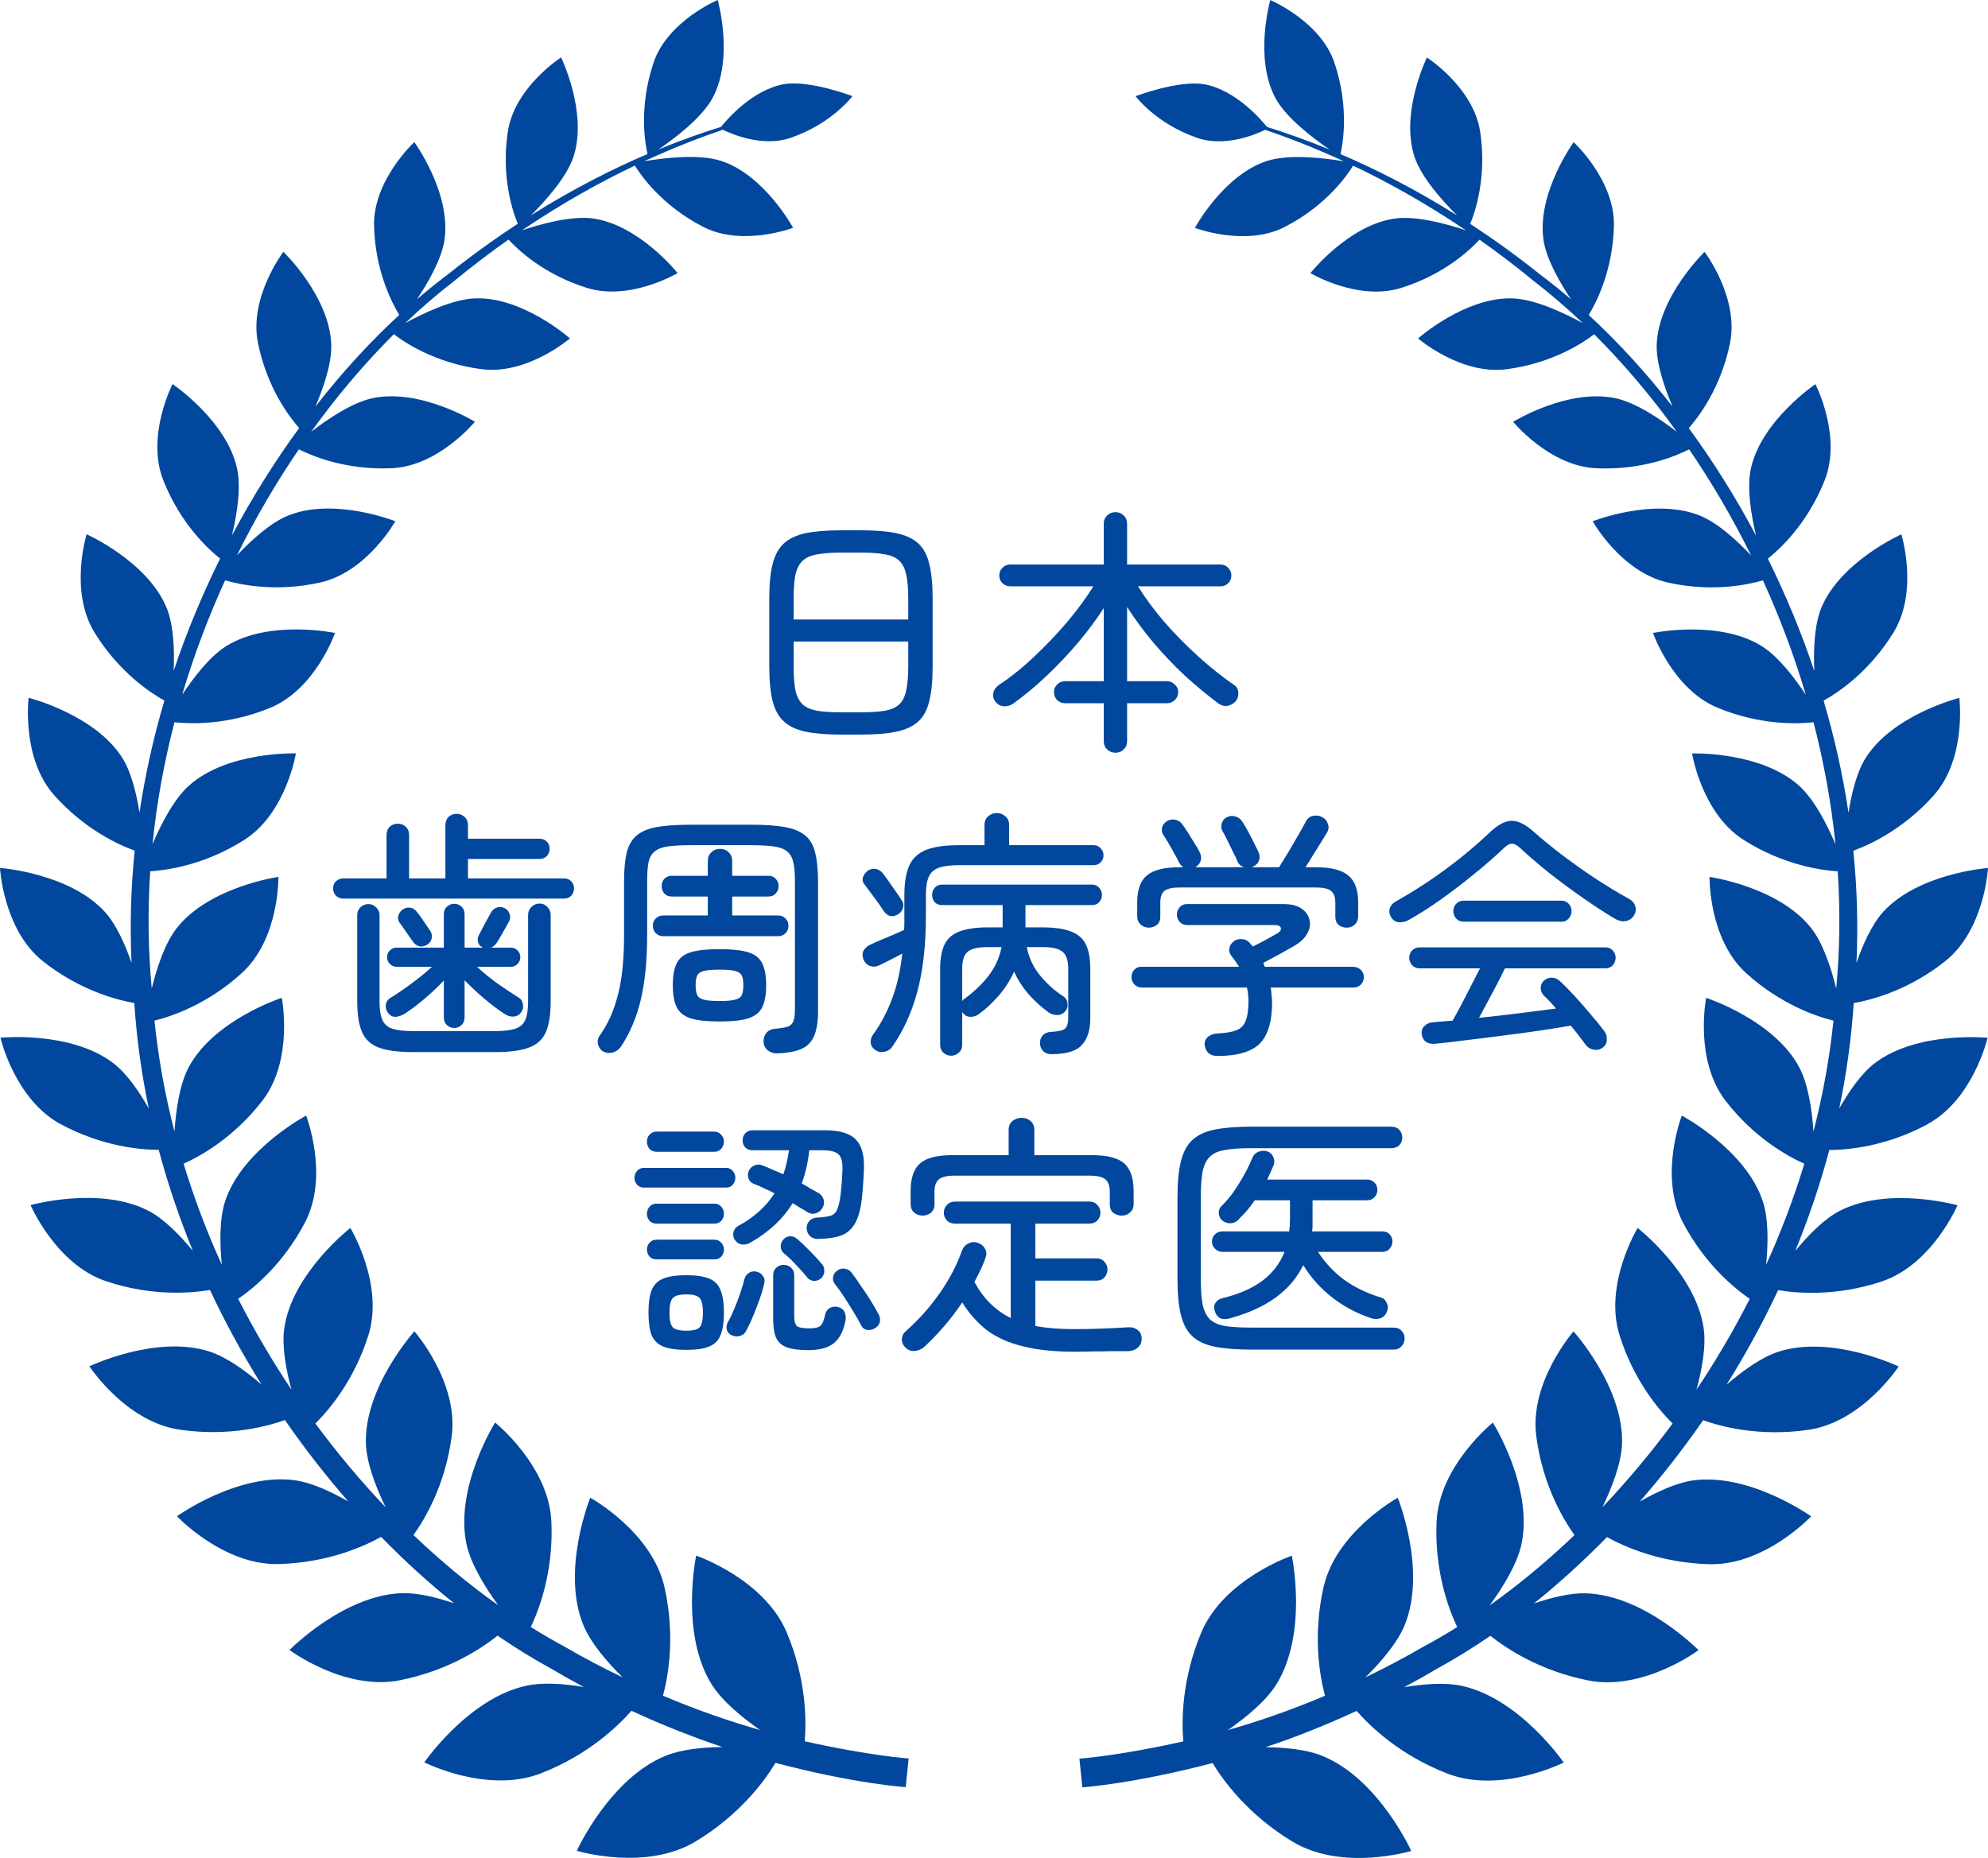
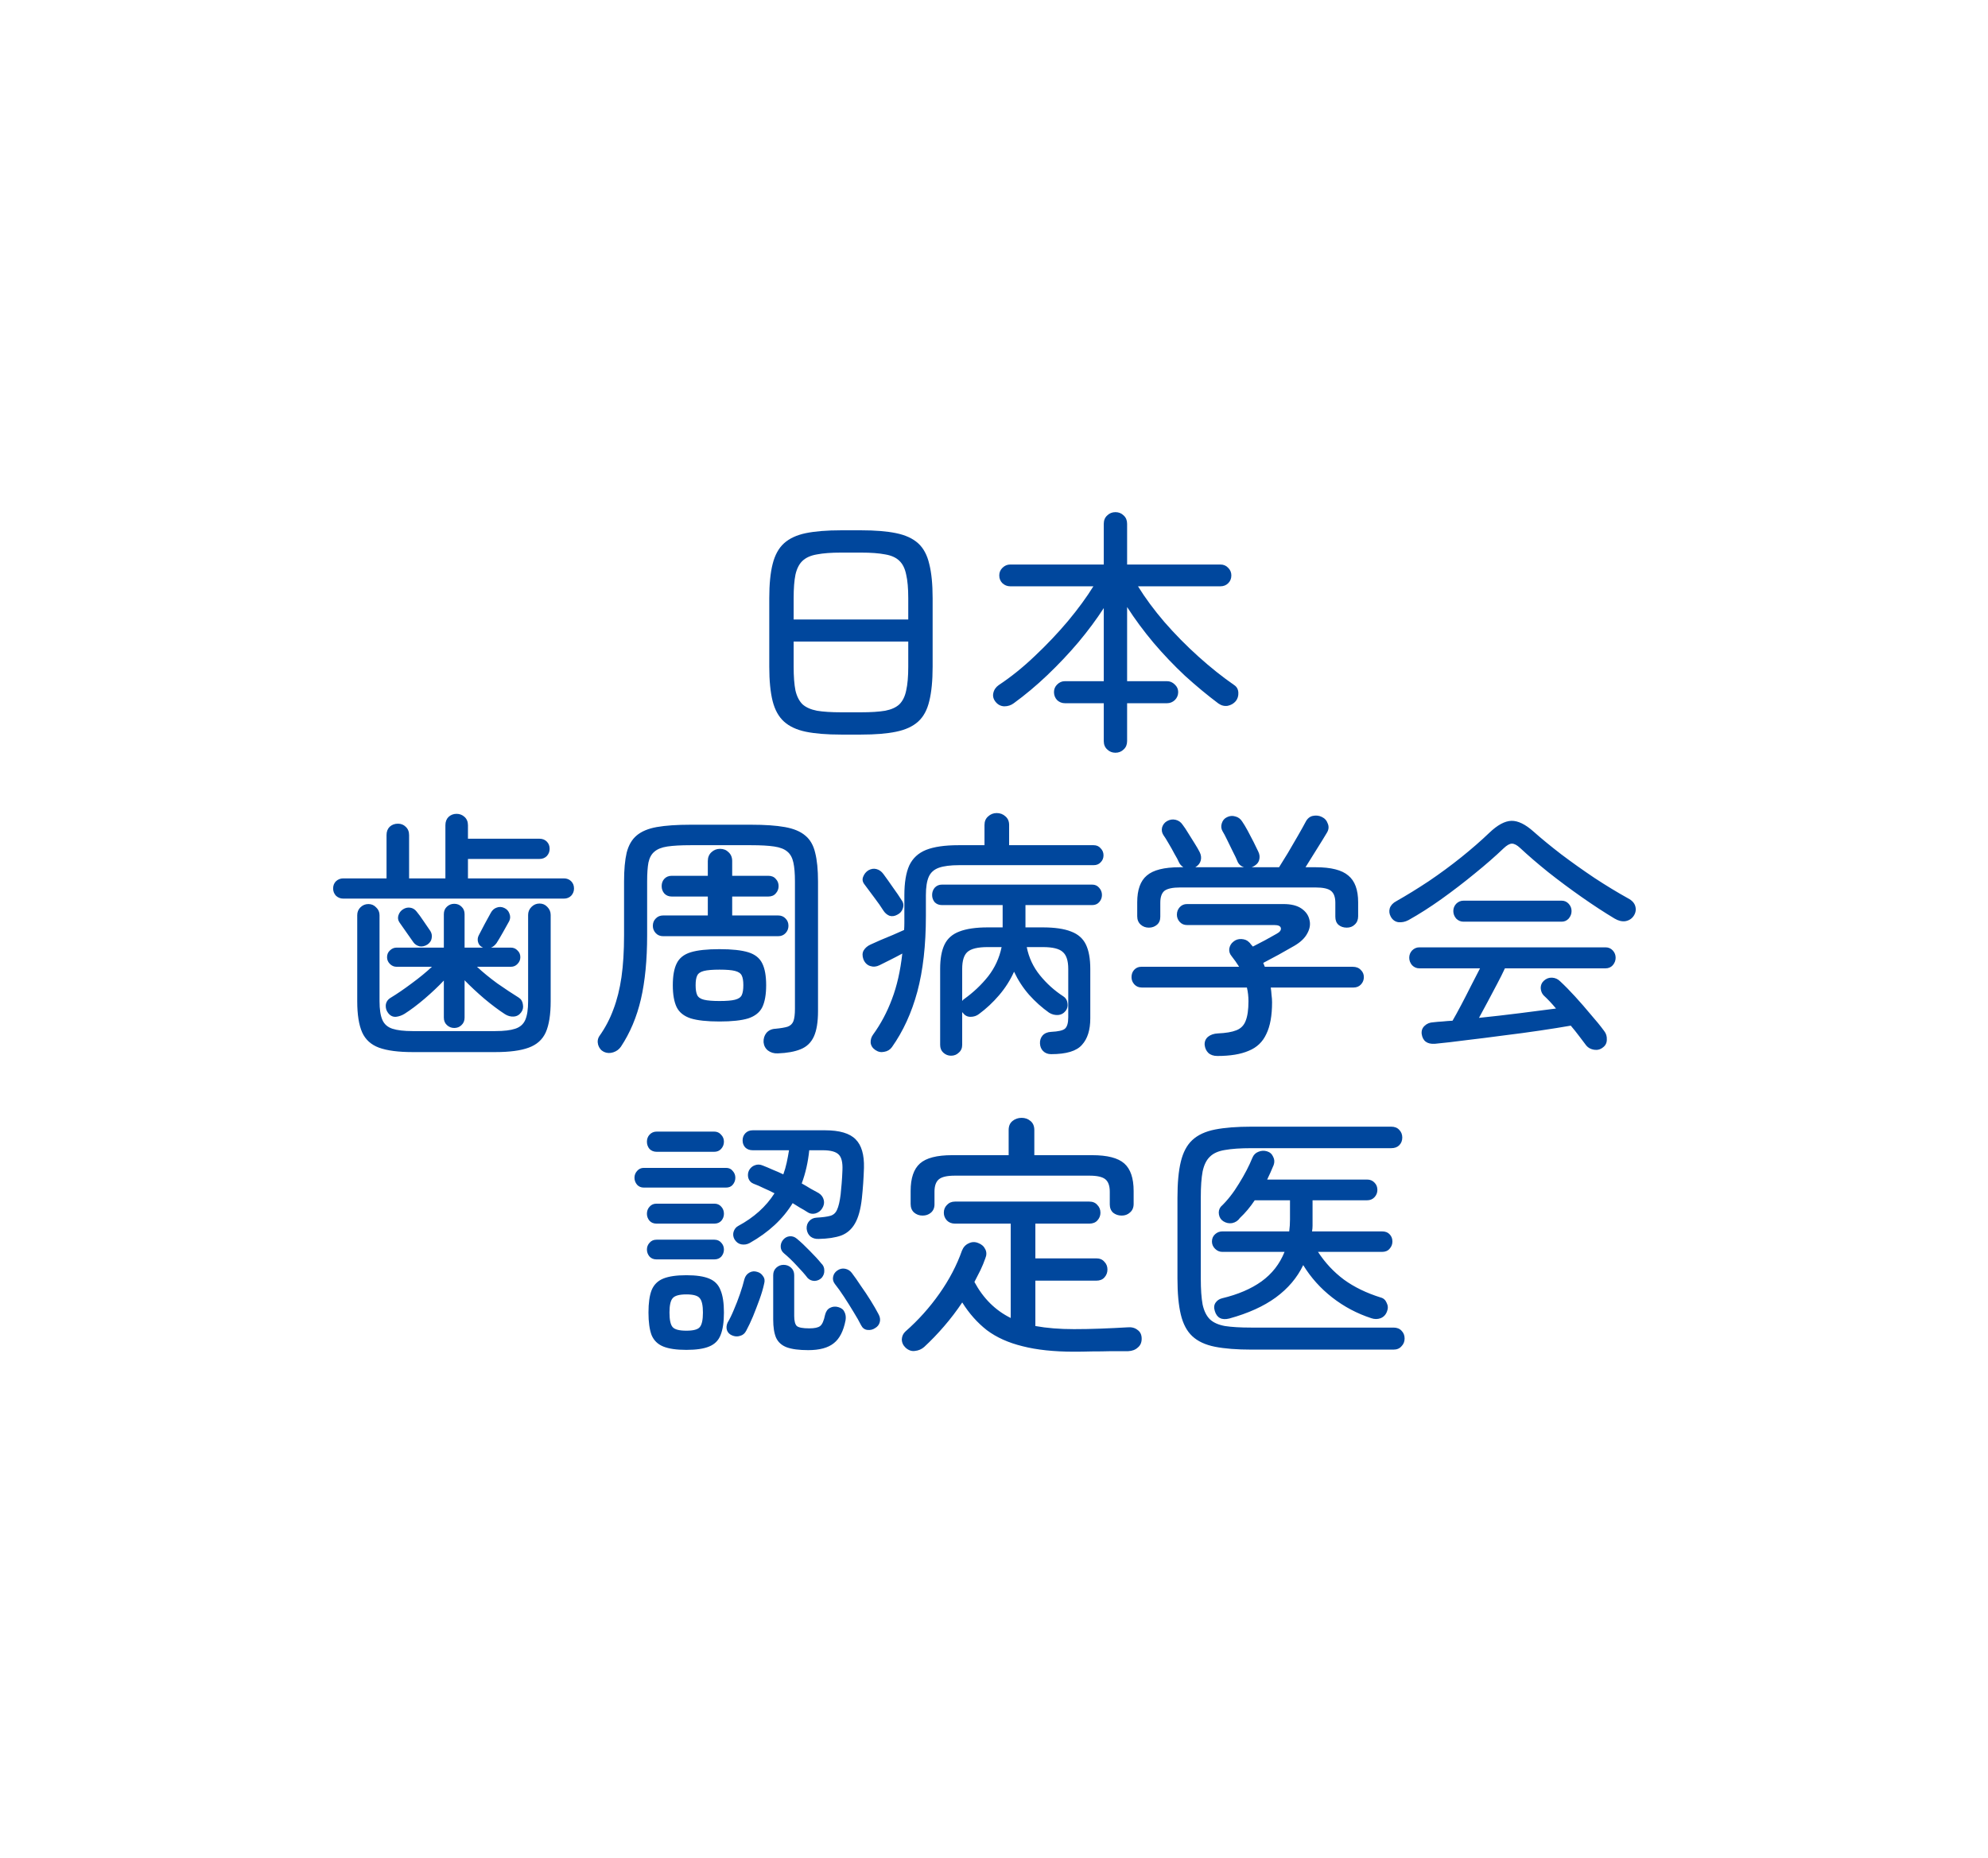
<svg xmlns="http://www.w3.org/2000/svg" width="92" height="86" viewBox="0 0 92 86" fill="none">
-   <path d="M37.241 80.603C37.322 79.63 37.315 77.722 36.411 75.569C35.366 73.078 32.218 72.006 32.218 72.006C32.218 72.006 31.456 75.603 32.938 77.972C33.417 78.736 34.325 79.484 35.175 80.078C33.816 79.691 32.303 79.176 30.681 78.49C30.927 77.573 31.258 75.718 30.751 73.47C30.172 70.892 27.315 69.325 27.315 69.325C27.315 69.325 25.964 72.668 26.989 75.204C27.324 76.031 28.087 76.922 28.816 77.642C27.931 77.215 27.024 76.74 26.096 76.202C25.586 75.928 25.075 75.629 24.563 75.31C24.955 74.489 25.621 72.731 25.516 70.426C25.4 67.839 22.912 65.845 22.912 65.845C22.912 65.845 21.033 68.845 21.587 71.464C21.781 72.383 22.44 73.454 23.058 74.305C21.727 73.36 20.41 72.269 19.135 71.053C19.651 70.333 20.608 68.743 20.903 66.483C21.235 63.969 19.177 61.624 19.177 61.624C19.177 61.624 16.85 64.201 16.934 66.823C16.964 67.727 17.4 68.846 17.842 69.763C16.706 68.57 15.619 67.273 14.594 65.89C15.228 65.262 16.385 63.902 17.044 61.819C17.796 59.447 16.213 56.839 16.213 56.839C16.213 56.839 13.523 58.932 13.156 61.478C13.036 62.31 13.236 63.39 13.486 64.319C12.595 62.987 11.769 61.585 11.023 60.12C11.732 59.631 13.108 58.509 14.114 56.585C15.247 54.422 14.167 51.637 14.167 51.637C14.167 51.637 11.211 53.205 10.419 55.599C10.148 56.424 10.17 57.573 10.265 58.544C9.58 57.038 8.986 55.475 8.496 53.865C9.247 53.528 10.807 52.678 12.14 50.951C13.605 49.056 13.041 46.186 13.041 46.186C13.041 46.186 9.918 47.2 8.744 49.378C8.312 50.175 8.141 51.387 8.075 52.377C7.644 50.71 7.328 48.994 7.148 47.242C7.917 47.053 9.592 46.498 11.194 45.037C12.934 43.454 12.884 40.589 12.884 40.589C12.884 40.589 9.696 41.041 8.19 42.946C7.631 43.65 7.255 44.806 7.022 45.753C6.851 43.93 6.834 42.117 6.952 40.33C7.696 40.284 9.453 40.051 11.299 38.88C13.249 37.645 13.693 34.872 13.693 34.872C13.693 34.872 10.538 34.77 8.757 36.353C8.043 36.987 7.445 38.164 7.057 39.077C7.252 37.154 7.597 35.265 8.075 33.43C8.81 33.511 10.537 33.574 12.506 32.762C14.6 31.9 15.505 29.297 15.505 29.297C15.505 29.297 12.477 28.668 10.486 29.896C9.716 30.371 8.961 31.355 8.431 32.157C8.974 30.326 9.645 28.555 10.417 26.862C11.113 27.064 12.767 27.417 14.806 26.965C16.977 26.486 18.295 24.127 18.295 24.127C18.295 24.127 15.483 23.008 13.348 23.858C12.518 24.188 11.614 25.02 10.965 25.707C11.824 23.97 12.789 22.327 13.831 20.797C14.414 21.093 15.99 21.768 18.123 21.673C20.299 21.577 21.977 19.521 21.977 19.521C21.977 19.521 19.455 17.968 17.251 18.428C16.3 18.627 15.156 19.402 14.401 19.986C15.599 18.318 16.889 16.803 18.227 15.47C18.676 15.818 20.117 16.808 22.285 17.088C24.402 17.363 26.376 15.663 26.376 15.663C26.376 15.663 24.207 13.739 22 13.81C20.954 13.843 19.566 14.51 18.752 14.956C19.492 14.249 20.248 13.601 21.01 13.015C21.862 12.311 22.705 11.674 23.534 11.09C23.922 11.515 25.139 12.698 27.166 13.327C29.16 13.949 31.357 12.64 31.357 12.64C31.357 12.64 29.592 10.418 27.452 10.114C26.453 9.973 25.027 10.368 24.161 10.658C26.031 9.392 27.802 8.416 29.381 7.664C29.621 8.06 30.593 9.499 32.54 10.499C34.359 11.437 36.703 10.544 36.703 10.544C36.703 10.544 35.382 8.101 33.37 7.447C32.318 7.107 30.635 7.323 29.811 7.463C31.218 6.814 32.455 6.346 33.449 6.005C33.878 6.213 35.297 6.821 36.581 6.383C38.5 5.73 39.449 4.449 39.449 4.449C39.449 4.449 37.469 3.697 36.292 3.895C34.818 4.146 33.613 5.566 33.365 5.874C32.547 6.129 31.568 6.467 30.468 6.92C31.177 6.437 32.48 5.467 32.982 4.524C33.974 2.666 33.214 0 33.214 0C33.214 0 30.9 0.969 30.247 2.895C29.539 4.983 29.867 6.709 29.965 7.129C28.362 7.816 26.53 8.733 24.572 9.965C25.215 9.326 26.229 8.21 26.543 7.242C27.208 5.201 25.965 2.657 25.965 2.657C25.965 2.657 23.816 4.036 23.502 6.087C23.17 8.254 23.77 9.902 23.962 10.358C22.913 11.044 21.836 11.814 20.743 12.689C20.258 13.051 19.774 13.442 19.294 13.853C19.81 13.084 20.448 11.98 20.573 11.084C20.877 8.917 19.174 6.577 19.174 6.577C19.174 6.577 17.259 8.341 17.311 10.456C17.362 12.554 18.153 14.048 18.477 14.578C17.131 15.817 15.825 17.242 14.597 18.818C14.962 17.965 15.362 16.817 15.33 15.939C15.246 13.707 13.115 11.655 13.115 11.655C13.115 11.655 11.508 13.765 11.939 15.882C12.363 17.975 13.421 19.335 13.844 19.812C12.721 21.349 11.675 23.015 10.734 24.785C10.955 23.857 11.17 22.591 10.973 21.693C10.491 19.466 7.985 17.778 7.985 17.778C7.985 17.778 6.747 20.18 7.557 22.231C8.364 24.275 9.682 25.458 10.186 25.855C9.366 27.512 8.639 29.25 8.036 31.054C8.078 30.114 8.041 28.94 7.712 28.138C6.829 25.985 4.008 24.729 4.008 24.729C4.008 24.729 3.193 27.36 4.376 29.279C5.515 31.13 6.991 32.087 7.608 32.427C7.109 34.11 6.72 35.844 6.455 37.614C6.316 36.733 6.076 35.738 5.657 35.075C4.385 33.067 1.325 32.3 1.325 32.3C1.325 32.3 0.977 35.087 2.507 36.806C3.923 38.399 5.504 39.111 6.232 39.373C6.059 41.081 6.006 42.817 6.088 44.569C5.792 43.72 5.379 42.784 4.849 42.204C3.209 40.409 0 40.174 0 40.174C0 40.174 0.146 43.037 1.992 44.497C3.714 45.861 5.448 46.294 6.214 46.426C6.325 48.084 6.551 49.714 6.886 51.31C6.443 50.528 5.873 49.698 5.257 49.221C3.288 47.704 0.02 48.033 0.02 48.033C0.02 48.033 0.681 50.884 2.797 52.028C4.739 53.078 6.53 53.222 7.345 53.223C7.773 54.826 8.304 56.388 8.925 57.899C8.335 57.184 7.605 56.43 6.889 56.054C4.639 54.876 1.415 55.781 1.415 55.781C1.415 55.781 2.588 58.529 4.918 59.307C7.071 60.025 8.903 59.849 9.716 59.708C10.428 61.229 11.23 62.691 12.1 64.085C11.372 63.458 10.487 62.813 9.687 62.556C7.218 61.767 4.138 63.243 4.138 63.243C4.138 63.243 5.81 65.799 8.289 66.171C10.582 66.515 12.396 66.014 13.185 65.73C14.107 67.063 15.091 68.323 16.121 69.5C15.325 69.046 14.421 68.624 13.644 68.517C11.021 68.158 8.189 70.181 8.189 70.181C8.189 70.181 10.325 72.456 12.884 72.395C15.163 72.339 16.852 71.576 17.637 71.139C18.732 72.26 19.865 73.29 21.019 74.215C20.201 73.934 19.313 73.716 18.582 73.744C15.883 73.843 13.399 76.374 13.399 76.374C13.399 76.374 15.951 78.286 18.514 77.773C20.753 77.326 22.299 76.292 23.026 75.71C23.843 76.269 24.662 76.775 25.48 77.223C25.999 77.529 26.51 77.815 27.016 78.087C26.114 77.937 25.137 77.861 24.376 78.023C21.681 78.596 19.637 81.575 19.637 81.575C19.637 81.575 22.546 83.048 25.029 82.084C27.231 81.228 28.607 79.89 29.222 79.186C30.714 79.877 32.129 80.428 33.436 80.865C32.516 80.876 31.543 80.973 30.82 81.264C28.214 82.314 26.693 85.668 26.693 85.668C26.693 85.668 29.878 86.636 32.2 85.231C34.25 83.992 35.393 82.419 35.888 81.599C39.617 82.579 41.915 82.722 41.915 82.722L41.982 82.059L42.051 81.396C42.051 81.396 40.258 81.274 37.243 80.599L37.241 80.603ZM89.204 52.031C91.32 50.887 91.981 48.037 91.981 48.037C91.981 48.037 88.712 47.708 86.743 49.224C86.127 49.701 85.557 50.531 85.114 51.313C85.45 49.718 85.675 48.087 85.786 46.429C86.552 46.298 88.286 45.864 90.007 44.501C91.854 43.04 92 40.177 92 40.177C92 40.177 88.79 40.412 87.151 42.208C86.621 42.788 86.207 43.724 85.912 44.572C85.995 42.82 85.941 41.084 85.767 39.377C86.495 39.114 88.077 38.401 89.493 36.81C91.023 35.091 90.673 32.303 90.673 32.303C90.673 32.303 87.615 33.071 86.342 35.078C85.922 35.741 85.683 36.737 85.544 37.619C85.279 35.848 84.89 34.113 84.392 32.431C85.007 32.09 86.485 31.133 87.623 29.283C88.807 27.363 87.99 24.733 87.99 24.733C87.99 24.733 85.169 25.989 84.284 28.141C83.957 28.943 83.92 30.118 83.961 31.058C83.358 29.253 82.631 27.516 81.812 25.858C82.315 25.461 83.634 24.277 84.441 22.234C85.252 20.184 84.013 17.781 84.013 17.781C84.013 17.781 81.508 19.47 81.024 21.697C80.83 22.594 81.044 23.861 81.265 24.789C80.324 23.018 79.277 21.353 78.154 19.816C78.577 19.338 79.635 17.977 80.06 15.886C80.49 13.769 78.884 11.659 78.884 11.659C78.884 11.659 76.754 13.711 76.669 15.942C76.637 16.82 77.037 17.967 77.403 18.821C76.173 17.246 74.868 15.82 73.521 14.581C73.847 14.052 74.636 12.559 74.688 10.459C74.74 8.344 72.826 6.58 72.826 6.58C72.826 6.58 71.124 8.92 71.427 11.087C71.551 11.984 72.19 13.088 72.705 13.857C72.225 13.445 71.742 13.055 71.256 12.692C70.162 11.817 69.085 11.047 68.037 10.361C68.228 9.907 68.829 8.258 68.498 6.09C68.184 4.04 66.034 2.66 66.034 2.66C66.034 2.66 64.791 5.204 65.456 7.246C65.77 8.214 66.784 9.329 67.428 9.969C65.469 8.737 63.638 7.82 62.034 7.133C62.133 6.712 62.461 4.985 61.752 2.898C61.098 0.973 58.786 0.003 58.786 0.003C58.786 0.003 58.027 2.669 59.018 4.527C59.519 5.468 60.821 6.439 61.532 6.923C60.432 6.471 59.453 6.132 58.635 5.877C58.388 5.569 57.183 4.148 55.711 3.898C54.532 3.701 52.552 4.452 52.552 4.452C52.552 4.452 53.501 5.734 55.419 6.387C56.705 6.824 58.125 6.217 58.552 6.008C59.547 6.349 60.785 6.817 62.192 7.467C61.366 7.326 59.684 7.11 58.63 7.451C56.618 8.105 55.297 10.547 55.297 10.547C55.297 10.547 57.639 11.44 59.459 10.503C61.407 9.503 62.378 8.063 62.619 7.667C64.196 8.418 65.97 9.395 67.839 10.661C66.972 10.37 65.548 9.975 64.547 10.116C62.407 10.419 60.643 12.642 60.643 12.642C60.643 12.642 62.84 13.951 64.837 13.329C66.862 12.7 68.079 11.518 68.468 11.093C69.296 11.676 70.138 12.313 70.992 13.017C71.752 13.604 72.507 14.252 73.25 14.958C72.436 14.514 71.048 13.846 70 13.812C67.794 13.74 65.626 15.666 65.626 15.666C65.626 15.666 67.599 17.365 69.716 17.091C71.885 16.811 73.325 15.82 73.774 15.472C75.114 16.806 76.402 18.321 77.601 19.988C76.847 19.406 75.703 18.629 74.751 18.43C72.547 17.97 70.025 19.523 70.025 19.523C70.025 19.523 71.702 21.578 73.878 21.675C76.011 21.771 77.588 21.095 78.17 20.799C79.213 22.328 80.177 23.972 81.036 25.71C80.386 25.022 79.483 24.189 78.652 23.86C76.519 23.011 73.706 24.129 73.706 24.129C73.706 24.129 75.025 26.488 77.194 26.967C79.234 27.419 80.89 27.066 81.584 26.864C82.356 28.557 83.027 30.329 83.569 32.161C83.039 31.358 82.285 30.373 81.513 29.897C79.524 28.669 76.496 29.298 76.496 29.298C76.496 29.298 77.399 31.901 79.493 32.763C81.463 33.575 83.19 33.513 83.925 33.431C84.403 35.266 84.746 37.155 84.942 39.078C84.553 38.166 83.956 36.989 83.241 36.354C81.46 34.772 78.305 34.873 78.305 34.873C78.305 34.873 78.747 37.646 80.698 38.881C82.545 40.051 84.303 40.286 85.046 40.331C85.163 42.119 85.147 43.931 84.975 45.756C84.742 44.807 84.366 43.651 83.808 42.947C82.3 41.042 79.114 40.59 79.114 40.59C79.114 40.59 79.062 43.454 80.802 45.038C82.405 46.498 84.08 47.054 84.849 47.243C84.668 48.995 84.352 50.711 83.922 52.379C83.857 51.389 83.684 50.178 83.252 49.379C82.078 47.201 78.956 46.187 78.956 46.187C78.956 46.187 78.392 49.058 79.856 50.952C81.189 52.679 82.749 53.529 83.5 53.866C83.011 55.476 82.416 57.039 81.731 58.545C81.827 57.576 81.851 56.425 81.577 55.6C80.786 53.206 77.83 51.638 77.83 51.638C77.83 51.638 76.749 54.422 77.883 56.586C78.891 58.511 80.264 59.633 80.975 60.121C80.23 61.585 79.403 62.988 78.511 64.32C78.763 63.392 78.962 62.312 78.841 61.479C78.475 58.934 75.786 56.84 75.786 56.84C75.786 56.84 74.201 59.449 74.954 61.821C75.611 63.903 76.769 65.263 77.404 65.89C76.38 67.274 75.292 68.572 74.156 69.764C74.597 68.847 75.034 67.73 75.064 66.825C75.149 64.204 72.819 61.627 72.819 61.627C72.819 61.627 70.764 63.97 71.096 66.486C71.392 68.745 72.348 70.335 72.864 71.055C71.589 72.272 70.273 73.363 68.941 74.308C69.56 73.457 70.219 72.386 70.412 71.466C70.966 68.847 69.087 65.848 69.087 65.848C69.087 65.848 66.601 67.841 66.483 70.428C66.378 72.733 67.045 74.49 67.437 75.312C66.925 75.631 66.414 75.931 65.902 76.204C64.976 76.742 64.069 77.217 63.184 77.644C63.913 76.924 64.676 76.034 65.011 75.207C66.036 72.669 64.685 69.327 64.685 69.327C64.685 69.327 61.83 70.894 61.249 73.473C60.743 75.72 61.073 77.574 61.319 78.492C59.697 79.178 58.186 79.693 56.825 80.08C57.675 79.488 58.582 78.739 59.06 77.975C60.544 75.605 59.782 72.009 59.782 72.009C59.782 72.009 56.634 73.081 55.59 75.571C54.688 77.724 54.679 79.632 54.76 80.605C51.747 81.281 49.954 81.403 49.954 81.403L50.02 82.066L50.089 82.729C50.089 82.729 52.386 82.585 56.115 81.606C56.612 82.426 57.755 84 59.803 85.237C62.125 86.643 65.31 85.675 65.31 85.675C65.31 85.675 63.791 82.321 61.184 81.271C60.461 80.979 59.488 80.883 58.567 80.872C59.874 80.436 61.29 79.884 62.781 79.193C63.395 79.897 64.772 81.235 66.974 82.091C69.457 83.055 72.365 81.582 72.365 81.582C72.365 81.582 70.321 78.603 67.627 78.029C66.865 77.868 65.89 77.944 64.984 78.093C65.492 77.823 66.004 77.536 66.521 77.23C67.338 76.782 68.159 76.275 68.974 75.717C69.701 76.298 71.248 77.333 73.488 77.78C76.05 78.293 78.603 76.381 78.603 76.381C78.603 76.381 76.121 73.85 73.42 73.751C72.689 73.723 71.803 73.941 70.984 74.222C72.138 73.297 73.271 72.267 74.367 71.146C75.15 71.582 76.84 72.346 79.12 72.402C81.678 72.463 83.814 70.188 83.814 70.188C83.814 70.188 80.983 68.165 78.36 68.524C77.583 68.631 76.677 69.051 75.881 69.507C76.912 68.33 77.895 67.07 78.818 65.737C79.607 66.021 81.419 66.522 83.714 66.178C86.196 65.805 87.866 63.25 87.866 63.25C87.866 63.25 84.786 61.775 82.316 62.563C81.515 62.819 80.631 63.464 79.903 64.092C80.774 62.698 81.575 61.236 82.289 59.715C83.1 59.855 84.934 60.032 87.085 59.314C89.416 58.536 90.588 55.788 90.588 55.788C90.588 55.788 87.364 54.883 85.114 56.06C84.398 56.437 83.668 57.191 83.079 57.906C83.697 56.394 84.23 54.832 84.658 53.23C85.472 53.228 87.264 53.085 89.208 52.035L89.204 52.031Z" fill="#00479D" />
  <path d="M38.924 34.002C38.268 34.002 37.724 33.958 37.292 33.87C36.868 33.782 36.532 33.626 36.284 33.402C36.036 33.178 35.86 32.862 35.756 32.454C35.652 32.038 35.6 31.506 35.6 30.858V27.69C35.6 27.042 35.652 26.514 35.756 26.106C35.86 25.69 36.036 25.37 36.284 25.146C36.532 24.922 36.868 24.766 37.292 24.678C37.724 24.59 38.268 24.546 38.924 24.546H39.848C40.504 24.546 41.044 24.59 41.468 24.678C41.9 24.766 42.24 24.922 42.488 25.146C42.736 25.37 42.908 25.69 43.004 26.106C43.108 26.514 43.16 27.042 43.16 27.69V30.858C43.16 31.506 43.108 32.038 43.004 32.454C42.908 32.862 42.736 33.178 42.488 33.402C42.24 33.626 41.9 33.782 41.468 33.87C41.044 33.958 40.504 34.002 39.848 34.002H38.924ZM38.924 32.97H39.848C40.304 32.97 40.676 32.946 40.964 32.898C41.252 32.842 41.472 32.742 41.624 32.598C41.776 32.446 41.88 32.234 41.936 31.962C42 31.682 42.032 31.314 42.032 30.858V29.694H36.728V30.858C36.728 31.314 36.756 31.682 36.812 31.962C36.876 32.234 36.984 32.446 37.136 32.598C37.296 32.742 37.52 32.842 37.808 32.898C38.096 32.946 38.468 32.97 38.924 32.97ZM36.728 28.674H42.032V27.69C42.032 27.234 42 26.87 41.936 26.598C41.88 26.318 41.776 26.106 41.624 25.962C41.472 25.81 41.252 25.71 40.964 25.662C40.676 25.606 40.304 25.578 39.848 25.578H38.924C38.468 25.578 38.096 25.606 37.808 25.662C37.52 25.71 37.296 25.81 37.136 25.962C36.984 26.106 36.876 26.318 36.812 26.598C36.756 26.87 36.728 27.234 36.728 27.69V28.674ZM51.62 34.842C51.468 34.842 51.34 34.79 51.236 34.686C51.132 34.59 51.08 34.462 51.08 34.302V32.55H49.28C49.144 32.55 49.024 32.502 48.92 32.406C48.824 32.302 48.776 32.178 48.776 32.034C48.776 31.898 48.824 31.782 48.92 31.686C49.024 31.582 49.144 31.53 49.28 31.53H51.08V28.146C50.744 28.666 50.352 29.194 49.904 29.73C49.456 30.258 48.976 30.766 48.464 31.254C47.96 31.734 47.444 32.166 46.916 32.55C46.788 32.646 46.64 32.694 46.472 32.694C46.312 32.686 46.18 32.618 46.076 32.49C45.972 32.362 45.936 32.226 45.968 32.082C46 31.93 46.084 31.806 46.22 31.71C46.788 31.334 47.344 30.886 47.888 30.366C48.44 29.846 48.952 29.306 49.424 28.746C49.896 28.178 50.288 27.642 50.6 27.138H46.748C46.612 27.138 46.492 27.09 46.388 26.994C46.292 26.898 46.244 26.778 46.244 26.634C46.244 26.498 46.292 26.382 46.388 26.286C46.492 26.182 46.612 26.13 46.748 26.13H51.08V24.246C51.08 24.086 51.132 23.958 51.236 23.862C51.34 23.758 51.468 23.706 51.62 23.706C51.772 23.706 51.9 23.758 52.004 23.862C52.108 23.958 52.16 24.086 52.16 24.246V26.13H56.48C56.624 26.13 56.744 26.182 56.84 26.286C56.936 26.382 56.984 26.498 56.984 26.634C56.984 26.778 56.936 26.898 56.84 26.994C56.744 27.09 56.624 27.138 56.48 27.138H52.664C53 27.682 53.408 28.234 53.888 28.794C54.376 29.354 54.9 29.886 55.46 30.39C56.02 30.894 56.572 31.334 57.116 31.71C57.236 31.79 57.3 31.906 57.308 32.058C57.316 32.21 57.276 32.342 57.188 32.454C57.092 32.566 56.968 32.638 56.816 32.67C56.664 32.694 56.52 32.658 56.384 32.562C55.872 32.178 55.356 31.75 54.836 31.278C54.324 30.798 53.84 30.29 53.384 29.754C52.928 29.21 52.52 28.658 52.16 28.098V31.53H54.008C54.144 31.53 54.264 31.582 54.368 31.686C54.472 31.782 54.524 31.898 54.524 32.034C54.524 32.178 54.472 32.302 54.368 32.406C54.264 32.502 54.144 32.55 54.008 32.55H52.16V34.302C52.16 34.462 52.108 34.59 52.004 34.686C51.9 34.79 51.772 34.842 51.62 34.842ZM19.088 48.698C18.432 48.698 17.916 48.63 17.54 48.494C17.172 48.358 16.912 48.122 16.76 47.786C16.608 47.442 16.532 46.962 16.532 46.346V42.362C16.532 42.218 16.58 42.098 16.676 42.002C16.78 41.898 16.904 41.846 17.048 41.846C17.192 41.846 17.312 41.898 17.408 42.002C17.512 42.098 17.564 42.218 17.564 42.362V46.346C17.564 46.722 17.608 47.01 17.696 47.21C17.784 47.41 17.94 47.546 18.164 47.618C18.388 47.69 18.696 47.726 19.088 47.726H22.928C23.32 47.726 23.624 47.69 23.84 47.618C24.064 47.546 24.22 47.41 24.308 47.21C24.396 47.01 24.44 46.722 24.44 46.346V42.35C24.44 42.206 24.492 42.082 24.596 41.978C24.7 41.874 24.824 41.822 24.968 41.822C25.112 41.822 25.232 41.874 25.328 41.978C25.432 42.082 25.484 42.206 25.484 42.35V46.346C25.484 46.962 25.408 47.442 25.256 47.786C25.104 48.122 24.84 48.358 24.464 48.494C24.096 48.63 23.584 48.698 22.928 48.698H19.088ZM15.884 41.594C15.756 41.594 15.644 41.55 15.548 41.462C15.46 41.366 15.416 41.254 15.416 41.126C15.416 40.99 15.46 40.878 15.548 40.79C15.644 40.702 15.756 40.658 15.884 40.658H17.888V38.654C17.888 38.494 17.936 38.366 18.032 38.27C18.136 38.174 18.264 38.126 18.416 38.126C18.56 38.126 18.68 38.174 18.776 38.27C18.88 38.366 18.932 38.494 18.932 38.654V40.658H20.612V38.198C20.612 38.038 20.66 37.91 20.756 37.814C20.86 37.718 20.984 37.67 21.128 37.67C21.272 37.67 21.396 37.718 21.5 37.814C21.604 37.91 21.656 38.038 21.656 38.198V38.822H24.968C25.104 38.822 25.216 38.866 25.304 38.954C25.392 39.042 25.436 39.154 25.436 39.29C25.436 39.418 25.392 39.53 25.304 39.626C25.216 39.714 25.104 39.758 24.968 39.758H21.656V40.658H26.096C26.232 40.658 26.344 40.702 26.432 40.79C26.52 40.878 26.564 40.99 26.564 41.126C26.564 41.254 26.52 41.366 26.432 41.462C26.344 41.55 26.232 41.594 26.096 41.594H15.884ZM21.02 47.582C20.892 47.582 20.78 47.538 20.684 47.45C20.588 47.362 20.54 47.246 20.54 47.102V45.386C20.284 45.658 19.988 45.938 19.652 46.226C19.324 46.506 19.016 46.738 18.728 46.922C18.6 47.002 18.464 47.05 18.32 47.066C18.176 47.074 18.056 47.014 17.96 46.886C17.88 46.782 17.844 46.662 17.852 46.526C17.868 46.382 17.94 46.27 18.068 46.19C18.372 46.006 18.7 45.782 19.052 45.518C19.412 45.254 19.724 44.998 19.988 44.75H18.356C18.236 44.75 18.132 44.706 18.044 44.618C17.956 44.53 17.912 44.426 17.912 44.306C17.912 44.178 17.956 44.074 18.044 43.994C18.132 43.906 18.236 43.862 18.356 43.862H20.54V42.314C20.54 42.17 20.588 42.054 20.684 41.966C20.78 41.878 20.892 41.834 21.02 41.834C21.156 41.834 21.268 41.878 21.356 41.966C21.452 42.054 21.5 42.17 21.5 42.314V43.862H22.352L22.328 43.85C22.224 43.802 22.156 43.722 22.124 43.61C22.092 43.498 22.104 43.39 22.16 43.286C22.24 43.134 22.332 42.958 22.436 42.758C22.548 42.55 22.64 42.382 22.712 42.254C22.776 42.134 22.864 42.054 22.976 42.014C23.096 41.966 23.216 41.97 23.336 42.026C23.456 42.082 23.536 42.17 23.576 42.29C23.624 42.41 23.62 42.526 23.564 42.638C23.492 42.774 23.396 42.946 23.276 43.154C23.164 43.354 23.064 43.522 22.976 43.658C22.896 43.762 22.812 43.83 22.724 43.862H23.636C23.764 43.862 23.868 43.906 23.948 43.994C24.036 44.074 24.08 44.178 24.08 44.306C24.08 44.426 24.036 44.53 23.948 44.618C23.868 44.706 23.764 44.75 23.636 44.75H22.076C22.34 44.998 22.652 45.254 23.012 45.518C23.38 45.774 23.712 45.994 24.008 46.178C24.12 46.25 24.184 46.358 24.2 46.502C24.224 46.638 24.196 46.758 24.116 46.862C24.028 46.982 23.912 47.046 23.768 47.054C23.632 47.062 23.5 47.026 23.372 46.946C23.076 46.754 22.756 46.514 22.412 46.226C22.076 45.938 21.772 45.654 21.5 45.374V47.102C21.5 47.246 21.452 47.362 21.356 47.45C21.268 47.538 21.156 47.582 21.02 47.582ZM19.784 43.718C19.656 43.798 19.532 43.826 19.412 43.802C19.292 43.77 19.2 43.71 19.136 43.622C19.064 43.518 18.96 43.37 18.824 43.178C18.688 42.986 18.576 42.826 18.488 42.698C18.416 42.594 18.4 42.482 18.44 42.362C18.48 42.242 18.552 42.15 18.656 42.086C18.76 42.022 18.868 41.998 18.98 42.014C19.1 42.03 19.2 42.09 19.28 42.194C19.368 42.298 19.476 42.446 19.604 42.638C19.732 42.822 19.836 42.974 19.916 43.094C19.98 43.198 20 43.31 19.976 43.43C19.96 43.542 19.896 43.638 19.784 43.718ZM35.996 48.758C35.82 48.766 35.668 48.722 35.54 48.626C35.42 48.53 35.352 48.402 35.336 48.242C35.328 48.074 35.372 47.93 35.468 47.81C35.572 47.69 35.712 47.626 35.888 47.618C36.136 47.594 36.324 47.562 36.452 47.522C36.58 47.474 36.668 47.39 36.716 47.27C36.764 47.142 36.788 46.95 36.788 46.694V40.802C36.788 40.434 36.764 40.142 36.716 39.926C36.668 39.702 36.576 39.534 36.44 39.422C36.304 39.302 36.1 39.222 35.828 39.182C35.564 39.142 35.208 39.122 34.76 39.122H31.952C31.512 39.122 31.156 39.142 30.884 39.182C30.62 39.222 30.42 39.302 30.284 39.422C30.148 39.534 30.056 39.702 30.008 39.926C29.968 40.142 29.948 40.434 29.948 40.802V43.286C29.948 44.43 29.852 45.418 29.66 46.25C29.468 47.074 29.16 47.806 28.736 48.446C28.648 48.574 28.528 48.662 28.376 48.71C28.224 48.758 28.08 48.75 27.944 48.686C27.816 48.622 27.728 48.514 27.68 48.362C27.64 48.21 27.66 48.074 27.74 47.954C28.012 47.57 28.228 47.158 28.388 46.718C28.556 46.278 28.68 45.782 28.76 45.23C28.84 44.67 28.88 44.022 28.88 43.286V40.802C28.88 40.258 28.92 39.814 29 39.47C29.088 39.126 29.24 38.862 29.456 38.678C29.68 38.486 29.992 38.354 30.392 38.282C30.8 38.21 31.324 38.174 31.964 38.174H34.76C35.4 38.174 35.92 38.21 36.32 38.282C36.728 38.354 37.044 38.486 37.268 38.678C37.492 38.862 37.644 39.126 37.724 39.47C37.812 39.814 37.856 40.258 37.856 40.802V46.802C37.856 47.306 37.792 47.698 37.664 47.978C37.536 48.258 37.332 48.454 37.052 48.566C36.78 48.678 36.428 48.742 35.996 48.758ZM30.692 43.334C30.548 43.334 30.432 43.286 30.344 43.19C30.256 43.094 30.212 42.982 30.212 42.854C30.212 42.718 30.256 42.606 30.344 42.518C30.432 42.422 30.548 42.374 30.692 42.374H32.756V41.498H31.088C30.944 41.498 30.828 41.45 30.74 41.354C30.66 41.258 30.62 41.146 30.62 41.018C30.62 40.882 30.66 40.77 30.74 40.682C30.828 40.586 30.944 40.538 31.088 40.538H32.756V39.854C32.756 39.686 32.812 39.55 32.924 39.446C33.036 39.342 33.168 39.29 33.32 39.29C33.48 39.29 33.612 39.342 33.716 39.446C33.828 39.55 33.884 39.686 33.884 39.854V40.538H35.552C35.704 40.538 35.82 40.586 35.9 40.682C35.988 40.77 36.032 40.882 36.032 41.018C36.032 41.146 35.988 41.258 35.9 41.354C35.82 41.45 35.704 41.498 35.552 41.498H33.884V42.374H36.008C36.152 42.374 36.268 42.422 36.356 42.518C36.444 42.606 36.488 42.718 36.488 42.854C36.488 42.982 36.444 43.094 36.356 43.19C36.268 43.286 36.152 43.334 36.008 43.334H30.692ZM33.296 47.282C32.72 47.282 32.276 47.234 31.964 47.138C31.652 47.034 31.436 46.862 31.316 46.622C31.196 46.374 31.136 46.034 31.136 45.602C31.136 45.17 31.196 44.834 31.316 44.594C31.436 44.346 31.652 44.174 31.964 44.078C32.276 43.982 32.72 43.934 33.296 43.934C33.872 43.934 34.316 43.982 34.628 44.078C34.94 44.174 35.156 44.346 35.276 44.594C35.396 44.834 35.456 45.17 35.456 45.602C35.456 46.034 35.396 46.374 35.276 46.622C35.156 46.862 34.94 47.034 34.628 47.138C34.316 47.234 33.872 47.282 33.296 47.282ZM33.296 46.334C33.624 46.334 33.864 46.314 34.016 46.274C34.176 46.234 34.28 46.162 34.328 46.058C34.376 45.954 34.4 45.802 34.4 45.602C34.4 45.402 34.376 45.254 34.328 45.158C34.28 45.054 34.176 44.982 34.016 44.942C33.864 44.902 33.624 44.882 33.296 44.882C32.976 44.882 32.736 44.902 32.576 44.942C32.416 44.982 32.312 45.054 32.264 45.158C32.216 45.254 32.192 45.402 32.192 45.602C32.192 45.802 32.216 45.954 32.264 46.058C32.312 46.162 32.416 46.234 32.576 46.274C32.736 46.314 32.976 46.334 33.296 46.334ZM44.012 48.866C43.876 48.866 43.756 48.818 43.652 48.722C43.556 48.634 43.508 48.514 43.508 48.362V44.846C43.508 44.374 43.576 43.998 43.712 43.718C43.848 43.438 44.076 43.238 44.396 43.118C44.724 42.99 45.164 42.926 45.716 42.926H46.4V41.894H43.592C43.456 41.894 43.344 41.85 43.256 41.762C43.176 41.666 43.136 41.554 43.136 41.426C43.136 41.298 43.176 41.186 43.256 41.09C43.344 40.994 43.456 40.946 43.592 40.946H50.54C50.676 40.946 50.784 40.994 50.864 41.09C50.952 41.186 50.996 41.298 50.996 41.426C50.996 41.554 50.952 41.666 50.864 41.762C50.784 41.85 50.676 41.894 50.54 41.894H47.456V42.926H48.248C48.808 42.926 49.248 42.99 49.568 43.118C49.888 43.238 50.116 43.438 50.252 43.718C50.388 43.998 50.456 44.374 50.456 44.846V47.138C50.456 47.674 50.328 48.082 50.072 48.362C49.824 48.65 49.348 48.794 48.644 48.794C48.492 48.794 48.368 48.746 48.272 48.65C48.184 48.562 48.136 48.446 48.128 48.302C48.12 48.158 48.16 48.034 48.248 47.93C48.344 47.826 48.476 47.77 48.644 47.762C48.972 47.746 49.184 47.698 49.28 47.618C49.384 47.53 49.436 47.354 49.436 47.09V44.846C49.436 44.47 49.352 44.21 49.184 44.066C49.024 43.914 48.716 43.838 48.26 43.838H47.516C47.612 44.326 47.816 44.762 48.128 45.146C48.44 45.53 48.8 45.854 49.208 46.118C49.32 46.19 49.384 46.294 49.4 46.43C49.424 46.566 49.396 46.686 49.316 46.79C49.22 46.91 49.1 46.974 48.956 46.982C48.812 46.99 48.676 46.954 48.548 46.874C48.22 46.642 47.912 46.366 47.624 46.046C47.344 45.726 47.112 45.37 46.928 44.978C46.752 45.37 46.52 45.734 46.232 46.07C45.952 46.398 45.644 46.686 45.308 46.934C45.196 47.022 45.064 47.066 44.912 47.066C44.768 47.066 44.652 47.006 44.564 46.886L44.528 46.85V48.362C44.528 48.514 44.476 48.634 44.372 48.722C44.276 48.818 44.156 48.866 44.012 48.866ZM40.508 48.602C40.38 48.514 40.308 48.402 40.292 48.266C40.284 48.13 40.32 48.006 40.4 47.894C40.76 47.398 41.052 46.85 41.276 46.25C41.508 45.642 41.668 44.938 41.756 44.138C41.58 44.234 41.396 44.33 41.204 44.426C41.012 44.522 40.844 44.606 40.7 44.678C40.556 44.75 40.412 44.762 40.268 44.714C40.124 44.666 40.02 44.562 39.956 44.402C39.9 44.242 39.904 44.106 39.968 43.994C40.04 43.874 40.148 43.782 40.292 43.718C40.412 43.662 40.564 43.594 40.748 43.514C40.94 43.434 41.132 43.354 41.324 43.274C41.524 43.186 41.696 43.11 41.84 43.046C41.848 42.934 41.852 42.822 41.852 42.71C41.852 42.598 41.852 42.486 41.852 42.374V41.438C41.852 40.854 41.928 40.394 42.08 40.058C42.24 39.722 42.5 39.482 42.86 39.338C43.228 39.194 43.724 39.122 44.348 39.122H45.56V38.186C45.56 38.018 45.616 37.886 45.728 37.79C45.84 37.686 45.972 37.634 46.124 37.634C46.284 37.634 46.42 37.686 46.532 37.79C46.644 37.886 46.7 38.018 46.7 38.186V39.122H50.612C50.748 39.122 50.856 39.17 50.936 39.266C51.024 39.354 51.068 39.462 51.068 39.59C51.068 39.718 51.024 39.826 50.936 39.914C50.856 40.002 50.748 40.046 50.612 40.046H44.396C43.988 40.046 43.672 40.086 43.448 40.166C43.224 40.246 43.068 40.386 42.98 40.586C42.892 40.786 42.848 41.07 42.848 41.438V42.398C42.848 43.75 42.716 44.918 42.452 45.902C42.188 46.878 41.796 47.734 41.276 48.47C41.188 48.59 41.068 48.662 40.916 48.686C40.772 48.718 40.636 48.69 40.508 48.602ZM44.528 46.334C44.552 46.294 44.584 46.262 44.624 46.238C45.048 45.934 45.416 45.586 45.728 45.194C46.04 44.794 46.248 44.342 46.352 43.838H45.704C45.248 43.838 44.936 43.914 44.768 44.066C44.608 44.21 44.528 44.47 44.528 44.846V46.334ZM41.528 42.338C41.4 42.41 41.276 42.426 41.156 42.386C41.044 42.338 40.952 42.258 40.88 42.146C40.776 41.978 40.636 41.778 40.46 41.546C40.284 41.314 40.132 41.11 40.004 40.934C39.916 40.822 39.896 40.706 39.944 40.586C39.992 40.458 40.072 40.358 40.184 40.286C40.312 40.214 40.436 40.194 40.556 40.226C40.684 40.258 40.792 40.334 40.88 40.454C41.016 40.638 41.164 40.846 41.324 41.078C41.492 41.31 41.628 41.51 41.732 41.678C41.812 41.79 41.828 41.914 41.78 42.05C41.74 42.178 41.656 42.274 41.528 42.338ZM56.336 48.878C56.16 48.878 56.02 48.83 55.916 48.734C55.82 48.638 55.764 48.514 55.748 48.362C55.74 48.21 55.792 48.086 55.904 47.99C56.024 47.894 56.176 47.842 56.36 47.834C56.728 47.818 57.012 47.77 57.212 47.69C57.42 47.61 57.564 47.466 57.644 47.258C57.732 47.042 57.776 46.738 57.776 46.346C57.776 46.122 57.752 45.91 57.704 45.71H52.844C52.7 45.71 52.584 45.662 52.496 45.566C52.408 45.47 52.364 45.358 52.364 45.23C52.364 45.094 52.404 44.982 52.484 44.894C52.572 44.798 52.68 44.75 52.808 44.75H57.344C57.288 44.662 57.232 44.578 57.176 44.498C57.12 44.418 57.06 44.338 56.996 44.258C56.908 44.154 56.872 44.038 56.888 43.91C56.912 43.774 56.976 43.666 57.08 43.586C57.184 43.498 57.308 43.458 57.452 43.466C57.596 43.474 57.708 43.518 57.788 43.598C57.828 43.63 57.86 43.666 57.884 43.706C57.916 43.738 57.948 43.774 57.98 43.814C58.156 43.726 58.348 43.626 58.556 43.514C58.772 43.394 58.944 43.298 59.072 43.226C59.224 43.146 59.292 43.058 59.276 42.962C59.26 42.866 59.16 42.818 58.976 42.818H54.932C54.796 42.818 54.684 42.77 54.596 42.674C54.508 42.578 54.464 42.466 54.464 42.338C54.464 42.202 54.508 42.086 54.596 41.99C54.684 41.894 54.796 41.846 54.932 41.846H59.396C59.748 41.846 60.024 41.914 60.224 42.05C60.424 42.186 60.548 42.358 60.596 42.566C60.652 42.774 60.62 42.986 60.5 43.202C60.388 43.418 60.188 43.61 59.9 43.778C59.644 43.922 59.404 44.058 59.18 44.186C58.956 44.306 58.716 44.434 58.46 44.57L58.532 44.75H62.6C62.76 44.75 62.884 44.798 62.972 44.894C63.068 44.982 63.116 45.094 63.116 45.23C63.116 45.358 63.072 45.47 62.984 45.566C62.896 45.662 62.78 45.71 62.636 45.71H58.808C58.824 45.822 58.836 45.938 58.844 46.058C58.86 46.17 58.868 46.282 58.868 46.394C58.868 47.01 58.78 47.498 58.604 47.858C58.436 48.226 58.164 48.486 57.788 48.638C57.42 48.798 56.936 48.878 56.336 48.878ZM53.168 42.938C53.016 42.938 52.888 42.89 52.784 42.794C52.68 42.698 52.628 42.57 52.628 42.41V41.762C52.628 41.186 52.776 40.774 53.072 40.526C53.368 40.27 53.876 40.142 54.596 40.142H54.764C54.668 40.078 54.6 40.002 54.56 39.914C54.52 39.818 54.452 39.69 54.356 39.53C54.268 39.362 54.176 39.198 54.08 39.038C53.984 38.87 53.904 38.742 53.84 38.654C53.768 38.542 53.748 38.422 53.78 38.294C53.82 38.166 53.896 38.07 54.008 38.006C54.136 37.934 54.268 37.914 54.404 37.946C54.54 37.978 54.648 38.054 54.728 38.174C54.808 38.278 54.896 38.41 54.992 38.57C55.096 38.73 55.196 38.89 55.292 39.05C55.388 39.202 55.464 39.334 55.52 39.446C55.584 39.574 55.6 39.702 55.568 39.83C55.536 39.958 55.452 40.062 55.316 40.142H57.572C57.42 40.094 57.316 39.998 57.26 39.854C57.22 39.75 57.152 39.606 57.056 39.422C56.968 39.238 56.88 39.058 56.792 38.882C56.704 38.698 56.632 38.562 56.576 38.474C56.512 38.362 56.5 38.242 56.54 38.114C56.58 37.978 56.66 37.882 56.78 37.826C56.908 37.762 57.036 37.75 57.164 37.79C57.3 37.822 57.408 37.902 57.488 38.03C57.56 38.134 57.644 38.274 57.74 38.45C57.836 38.626 57.928 38.802 58.016 38.978C58.104 39.154 58.176 39.302 58.232 39.422C58.296 39.55 58.308 39.682 58.268 39.818C58.228 39.946 58.132 40.046 57.98 40.118C57.972 40.126 57.96 40.13 57.944 40.13C57.936 40.13 57.928 40.134 57.92 40.142H59.192C59.304 39.966 59.44 39.746 59.6 39.482C59.76 39.21 59.916 38.942 60.068 38.678C60.22 38.414 60.336 38.206 60.416 38.054C60.496 37.894 60.608 37.798 60.752 37.766C60.904 37.734 61.044 37.75 61.172 37.814C61.308 37.878 61.4 37.982 61.448 38.126C61.504 38.262 61.492 38.398 61.412 38.534C61.284 38.75 61.124 39.01 60.932 39.314C60.748 39.61 60.576 39.886 60.416 40.142H60.884C61.596 40.142 62.1 40.27 62.396 40.526C62.7 40.774 62.852 41.186 62.852 41.762V42.41C62.852 42.57 62.8 42.698 62.696 42.794C62.6 42.89 62.476 42.938 62.324 42.938C62.172 42.938 62.044 42.894 61.94 42.806C61.844 42.718 61.796 42.594 61.796 42.434V41.786C61.796 41.522 61.728 41.338 61.592 41.234C61.464 41.13 61.224 41.078 60.872 41.078H54.62C54.268 41.078 54.024 41.13 53.888 41.234C53.76 41.338 53.696 41.522 53.696 41.786V42.434C53.696 42.594 53.644 42.718 53.54 42.806C53.436 42.894 53.312 42.938 53.168 42.938ZM74.18 48.482C74.06 48.578 73.924 48.614 73.772 48.59C73.62 48.566 73.5 48.502 73.412 48.398C73.308 48.262 73.196 48.114 73.076 47.954C72.956 47.794 72.828 47.634 72.692 47.474C72.284 47.546 71.808 47.622 71.264 47.702C70.728 47.782 70.164 47.858 69.572 47.93C68.98 48.01 68.408 48.082 67.856 48.146C67.312 48.218 66.828 48.274 66.404 48.314C66.044 48.338 65.84 48.186 65.792 47.858C65.776 47.706 65.82 47.582 65.924 47.486C66.028 47.382 66.164 47.326 66.332 47.318C66.468 47.302 66.608 47.29 66.752 47.282C66.904 47.266 67.06 47.254 67.22 47.246C67.332 47.054 67.464 46.814 67.616 46.526C67.768 46.238 67.92 45.942 68.072 45.638C68.232 45.334 68.372 45.062 68.492 44.822H65.684C65.556 44.822 65.444 44.774 65.348 44.678C65.26 44.574 65.216 44.458 65.216 44.33C65.216 44.202 65.26 44.09 65.348 43.994C65.444 43.898 65.556 43.85 65.684 43.85H74.3C74.436 43.85 74.548 43.898 74.636 43.994C74.724 44.09 74.768 44.202 74.768 44.33C74.768 44.458 74.724 44.574 74.636 44.678C74.548 44.774 74.436 44.822 74.3 44.822H69.644C69.548 45.03 69.428 45.27 69.284 45.542C69.148 45.806 69.004 46.078 68.852 46.358C68.708 46.63 68.572 46.882 68.444 47.114C69.068 47.05 69.696 46.978 70.328 46.898C70.968 46.818 71.528 46.746 72.008 46.682C71.816 46.45 71.624 46.246 71.432 46.07C71.352 45.982 71.308 45.87 71.3 45.734C71.3 45.598 71.348 45.486 71.444 45.398C71.556 45.294 71.684 45.246 71.828 45.254C71.972 45.262 72.096 45.318 72.2 45.422C72.416 45.622 72.648 45.858 72.896 46.13C73.144 46.402 73.384 46.678 73.616 46.958C73.856 47.23 74.064 47.486 74.24 47.726C74.328 47.838 74.368 47.97 74.36 48.122C74.36 48.274 74.3 48.394 74.18 48.482ZM65.18 42.59C65.028 42.67 64.872 42.702 64.712 42.686C64.56 42.662 64.444 42.578 64.364 42.434C64.292 42.306 64.276 42.174 64.316 42.038C64.364 41.902 64.464 41.794 64.616 41.714C65.096 41.442 65.596 41.134 66.116 40.79C66.636 40.438 67.136 40.07 67.616 39.686C68.104 39.294 68.54 38.914 68.924 38.546C69.3 38.186 69.64 38.002 69.944 37.994C70.248 37.986 70.592 38.154 70.976 38.498C71.336 38.818 71.76 39.166 72.248 39.542C72.736 39.91 73.248 40.274 73.784 40.634C74.32 40.986 74.84 41.302 75.344 41.582C75.528 41.678 75.64 41.802 75.68 41.954C75.72 42.106 75.696 42.25 75.608 42.386C75.52 42.522 75.392 42.606 75.224 42.638C75.064 42.662 74.896 42.622 74.72 42.518C74.24 42.23 73.732 41.898 73.196 41.522C72.66 41.146 72.144 40.762 71.648 40.37C71.152 39.97 70.72 39.598 70.352 39.254C70.208 39.118 70.08 39.05 69.968 39.05C69.864 39.05 69.736 39.122 69.584 39.266C69.2 39.634 68.756 40.022 68.252 40.43C67.756 40.838 67.24 41.234 66.704 41.618C66.176 41.994 65.668 42.318 65.18 42.59ZM67.724 42.662C67.596 42.662 67.484 42.614 67.388 42.518C67.3 42.414 67.256 42.298 67.256 42.17C67.256 42.042 67.3 41.93 67.388 41.834C67.484 41.738 67.596 41.69 67.724 41.69H72.272C72.4 41.69 72.508 41.738 72.596 41.834C72.684 41.93 72.728 42.042 72.728 42.17C72.728 42.298 72.684 42.414 72.596 42.518C72.508 42.614 72.4 42.662 72.272 42.662H67.724ZM34.69 57.538C34.57 57.602 34.442 57.622 34.306 57.598C34.178 57.574 34.074 57.498 33.994 57.37C33.93 57.258 33.914 57.142 33.946 57.022C33.986 56.894 34.058 56.802 34.162 56.746C34.89 56.354 35.45 55.85 35.842 55.234C35.674 55.146 35.506 55.066 35.338 54.994C35.178 54.914 35.022 54.846 34.87 54.79C34.75 54.742 34.67 54.654 34.63 54.526C34.598 54.398 34.61 54.278 34.666 54.166C34.73 54.054 34.818 53.978 34.93 53.938C35.05 53.89 35.174 53.894 35.302 53.95C35.446 54.006 35.598 54.07 35.758 54.142C35.918 54.206 36.082 54.278 36.25 54.358C36.314 54.182 36.366 54.002 36.406 53.818C36.446 53.634 36.482 53.442 36.514 53.242H34.834C34.69 53.242 34.574 53.198 34.486 53.11C34.406 53.022 34.366 52.914 34.366 52.786C34.366 52.658 34.406 52.55 34.486 52.462C34.574 52.366 34.69 52.318 34.834 52.318H38.182C38.854 52.318 39.326 52.458 39.598 52.738C39.87 53.01 39.998 53.45 39.982 54.058C39.974 54.306 39.962 54.546 39.946 54.778C39.93 55.01 39.91 55.238 39.886 55.462C39.83 55.974 39.722 56.366 39.562 56.638C39.41 56.902 39.198 57.086 38.926 57.19C38.654 57.286 38.31 57.338 37.894 57.346C37.742 57.354 37.614 57.318 37.51 57.238C37.406 57.15 37.346 57.03 37.33 56.878C37.322 56.734 37.362 56.614 37.45 56.518C37.538 56.422 37.65 56.37 37.786 56.362C38.066 56.346 38.278 56.318 38.422 56.278C38.566 56.238 38.67 56.146 38.734 56.002C38.806 55.85 38.862 55.614 38.902 55.294C38.918 55.134 38.934 54.962 38.95 54.778C38.966 54.586 38.978 54.382 38.986 54.166C39.002 53.814 38.946 53.574 38.818 53.446C38.69 53.31 38.442 53.242 38.074 53.242H37.45C37.394 53.794 37.278 54.306 37.102 54.778C37.246 54.858 37.382 54.938 37.51 55.018C37.646 55.09 37.77 55.158 37.882 55.222C38.01 55.302 38.09 55.41 38.122 55.546C38.154 55.674 38.13 55.802 38.05 55.93C37.978 56.05 37.87 56.13 37.726 56.17C37.59 56.202 37.466 56.178 37.354 56.098C37.258 56.034 37.15 55.97 37.03 55.906C36.918 55.834 36.802 55.762 36.682 55.69C36.234 56.426 35.57 57.042 34.69 57.538ZM31.762 62.482C31.306 62.482 30.95 62.43 30.694 62.326C30.438 62.222 30.258 62.046 30.154 61.798C30.058 61.542 30.01 61.194 30.01 60.754C30.01 60.314 30.058 59.97 30.154 59.722C30.258 59.466 30.438 59.286 30.694 59.182C30.95 59.078 31.306 59.026 31.762 59.026C32.218 59.026 32.57 59.078 32.818 59.182C33.074 59.286 33.25 59.466 33.346 59.722C33.45 59.97 33.502 60.314 33.502 60.754C33.502 61.194 33.45 61.542 33.346 61.798C33.25 62.046 33.074 62.222 32.818 62.326C32.57 62.43 32.218 62.482 31.762 62.482ZM37.402 62.494C36.978 62.494 36.646 62.45 36.406 62.362C36.174 62.274 36.01 62.126 35.914 61.918C35.826 61.71 35.782 61.43 35.782 61.078V59.026C35.782 58.882 35.83 58.766 35.926 58.678C36.022 58.59 36.134 58.546 36.262 58.546C36.398 58.546 36.514 58.59 36.61 58.678C36.706 58.766 36.754 58.882 36.754 59.026V60.91C36.754 61.142 36.794 61.298 36.874 61.378C36.962 61.45 37.154 61.486 37.45 61.486C37.698 61.486 37.866 61.45 37.954 61.378C38.05 61.306 38.126 61.134 38.182 60.862C38.222 60.702 38.298 60.594 38.41 60.538C38.53 60.474 38.658 60.462 38.794 60.502C38.938 60.542 39.034 60.618 39.082 60.73C39.138 60.842 39.154 60.97 39.13 61.114C39.034 61.61 38.854 61.962 38.59 62.17C38.326 62.386 37.93 62.494 37.402 62.494ZM29.794 54.97C29.666 54.97 29.562 54.926 29.482 54.838C29.402 54.742 29.362 54.634 29.362 54.514C29.362 54.394 29.402 54.29 29.482 54.202C29.562 54.106 29.666 54.058 29.794 54.058H33.598C33.734 54.058 33.838 54.106 33.91 54.202C33.99 54.29 34.03 54.394 34.03 54.514C34.03 54.634 33.99 54.742 33.91 54.838C33.838 54.926 33.734 54.97 33.598 54.97H29.794ZM30.394 53.314C30.258 53.314 30.146 53.27 30.058 53.182C29.978 53.086 29.938 52.974 29.938 52.846C29.938 52.718 29.978 52.61 30.058 52.522C30.146 52.426 30.258 52.378 30.394 52.378H33.046C33.182 52.378 33.29 52.426 33.37 52.522C33.458 52.61 33.502 52.718 33.502 52.846C33.502 52.974 33.458 53.086 33.37 53.182C33.29 53.27 33.182 53.314 33.046 53.314H30.394ZM30.382 56.638C30.246 56.638 30.138 56.594 30.058 56.506C29.978 56.41 29.938 56.302 29.938 56.182C29.938 56.054 29.978 55.946 30.058 55.858C30.138 55.762 30.246 55.714 30.382 55.714H33.058C33.194 55.714 33.302 55.762 33.382 55.858C33.462 55.946 33.502 56.054 33.502 56.182C33.502 56.302 33.462 56.41 33.382 56.506C33.302 56.594 33.194 56.638 33.058 56.638H30.382ZM30.382 58.294C30.246 58.294 30.138 58.25 30.058 58.162C29.978 58.066 29.938 57.958 29.938 57.838C29.938 57.718 29.978 57.614 30.058 57.526C30.138 57.43 30.246 57.382 30.382 57.382H33.058C33.194 57.382 33.302 57.43 33.382 57.526C33.462 57.614 33.502 57.718 33.502 57.838C33.502 57.958 33.462 58.066 33.382 58.162C33.302 58.25 33.194 58.294 33.058 58.294H30.382ZM40.498 61.474C40.394 61.546 40.274 61.574 40.138 61.558C40.01 61.542 39.914 61.47 39.85 61.342C39.762 61.166 39.646 60.962 39.502 60.73C39.358 60.49 39.21 60.254 39.058 60.022C38.906 59.79 38.766 59.594 38.638 59.434C38.558 59.33 38.53 59.218 38.554 59.098C38.578 58.978 38.642 58.882 38.746 58.81C38.858 58.73 38.978 58.702 39.106 58.726C39.234 58.75 39.338 58.814 39.418 58.918C39.546 59.086 39.686 59.286 39.838 59.518C39.998 59.742 40.15 59.97 40.294 60.202C40.438 60.434 40.558 60.642 40.654 60.826C40.726 60.954 40.746 61.078 40.714 61.198C40.682 61.318 40.61 61.41 40.498 61.474ZM33.874 61.81C33.762 61.762 33.686 61.686 33.646 61.582C33.606 61.47 33.614 61.35 33.67 61.222C33.766 61.062 33.862 60.866 33.958 60.634C34.062 60.394 34.158 60.146 34.246 59.89C34.334 59.634 34.402 59.406 34.45 59.206C34.49 59.07 34.566 58.97 34.678 58.906C34.79 58.842 34.91 58.83 35.038 58.87C35.158 58.902 35.25 58.97 35.314 59.074C35.386 59.17 35.402 59.286 35.362 59.422C35.314 59.646 35.242 59.89 35.146 60.154C35.05 60.418 34.95 60.678 34.846 60.934C34.742 61.182 34.638 61.402 34.534 61.594C34.47 61.722 34.374 61.802 34.246 61.834C34.126 61.874 34.002 61.866 33.874 61.81ZM31.762 61.594C32.09 61.594 32.298 61.538 32.386 61.426C32.482 61.314 32.53 61.09 32.53 60.754C32.53 60.426 32.482 60.206 32.386 60.094C32.298 59.974 32.09 59.914 31.762 59.914C31.434 59.914 31.222 59.974 31.126 60.094C31.03 60.206 30.982 60.426 30.982 60.754C30.982 61.09 31.03 61.314 31.126 61.426C31.222 61.538 31.434 61.594 31.762 61.594ZM37.378 59.158C37.242 58.982 37.07 58.786 36.862 58.57C36.654 58.346 36.462 58.162 36.286 58.018C36.19 57.938 36.138 57.842 36.13 57.73C36.122 57.61 36.154 57.502 36.226 57.406C36.306 57.302 36.406 57.242 36.526 57.226C36.654 57.21 36.77 57.246 36.874 57.334C37.058 57.486 37.258 57.674 37.474 57.898C37.698 58.122 37.874 58.314 38.002 58.474C38.098 58.562 38.146 58.67 38.146 58.798C38.154 58.926 38.114 59.042 38.026 59.146C37.938 59.234 37.83 59.282 37.702 59.29C37.574 59.29 37.466 59.246 37.378 59.158ZM49.702 62.566C48.774 62.566 47.982 62.482 47.326 62.314C46.67 62.154 46.118 61.906 45.67 61.57C45.23 61.226 44.85 60.798 44.53 60.286C44.274 60.67 43.994 61.038 43.69 61.39C43.394 61.734 43.086 62.054 42.766 62.35C42.646 62.454 42.506 62.514 42.346 62.53C42.194 62.554 42.05 62.506 41.914 62.386C41.794 62.274 41.734 62.142 41.734 61.99C41.742 61.846 41.798 61.726 41.902 61.63C42.494 61.11 43.018 60.526 43.474 59.878C43.93 59.23 44.278 58.566 44.518 57.886C44.582 57.726 44.686 57.614 44.83 57.55C44.974 57.478 45.122 57.474 45.274 57.538C45.426 57.594 45.534 57.69 45.598 57.826C45.662 57.954 45.662 58.094 45.598 58.246C45.534 58.43 45.458 58.614 45.37 58.798C45.282 58.974 45.19 59.154 45.094 59.338C45.502 60.098 46.062 60.654 46.774 61.006V56.638H44.194C44.042 56.638 43.918 56.59 43.822 56.494C43.726 56.39 43.678 56.27 43.678 56.134C43.678 55.99 43.726 55.87 43.822 55.774C43.918 55.67 44.042 55.618 44.194 55.618H50.41C50.57 55.618 50.694 55.67 50.782 55.774C50.878 55.87 50.926 55.99 50.926 56.134C50.926 56.27 50.878 56.39 50.782 56.494C50.694 56.59 50.57 56.638 50.41 56.638H47.914V58.246H50.734C50.894 58.246 51.018 58.298 51.106 58.402C51.202 58.498 51.25 58.618 51.25 58.762C51.25 58.906 51.202 59.03 51.106 59.134C51.018 59.23 50.894 59.278 50.734 59.278H47.914V61.378C48.442 61.474 49.038 61.522 49.702 61.522C50.102 61.522 50.514 61.514 50.938 61.498C51.37 61.482 51.786 61.462 52.186 61.438C52.37 61.422 52.522 61.462 52.642 61.558C52.77 61.646 52.834 61.782 52.834 61.966C52.834 62.142 52.774 62.278 52.654 62.374C52.542 62.478 52.394 62.534 52.21 62.542C51.978 62.542 51.714 62.542 51.418 62.542C51.13 62.55 50.834 62.554 50.53 62.554C50.234 62.562 49.958 62.566 49.702 62.566ZM42.694 56.266C42.542 56.266 42.41 56.218 42.298 56.122C42.194 56.026 42.142 55.894 42.142 55.726V55.126C42.142 54.534 42.286 54.11 42.574 53.854C42.862 53.598 43.358 53.47 44.062 53.47H46.678V52.306C46.678 52.122 46.738 51.982 46.858 51.886C46.978 51.79 47.118 51.742 47.278 51.742C47.438 51.742 47.574 51.79 47.686 51.886C47.806 51.982 47.866 52.122 47.866 52.306V53.47H50.542C51.246 53.47 51.742 53.598 52.03 53.854C52.318 54.11 52.462 54.534 52.462 55.126V55.726C52.462 55.894 52.406 56.026 52.294 56.122C52.19 56.218 52.062 56.266 51.91 56.266C51.758 56.266 51.626 56.222 51.514 56.134C51.41 56.038 51.358 55.91 51.358 55.75V55.162C51.358 54.89 51.29 54.698 51.154 54.586C51.018 54.474 50.774 54.418 50.422 54.418H44.182C43.83 54.418 43.586 54.474 43.45 54.586C43.314 54.698 43.246 54.89 43.246 55.162V55.75C43.246 55.91 43.19 56.038 43.078 56.134C42.974 56.222 42.846 56.266 42.694 56.266ZM57.922 62.47C57.242 62.47 56.678 62.426 56.23 62.338C55.782 62.25 55.43 62.086 55.174 61.846C54.926 61.614 54.75 61.282 54.646 60.85C54.542 60.418 54.49 59.862 54.49 59.182V55.438C54.49 54.75 54.542 54.194 54.646 53.77C54.75 53.338 54.926 53.006 55.174 52.774C55.43 52.534 55.782 52.37 56.23 52.282C56.678 52.194 57.242 52.15 57.922 52.15H64.378C64.538 52.15 64.662 52.198 64.75 52.294C64.846 52.39 64.894 52.51 64.894 52.654C64.894 52.798 64.846 52.918 64.75 53.014C64.662 53.102 64.538 53.146 64.378 53.146H57.898C57.402 53.146 56.998 53.174 56.686 53.23C56.382 53.278 56.15 53.382 55.99 53.542C55.83 53.694 55.718 53.922 55.654 54.226C55.598 54.522 55.57 54.918 55.57 55.414V59.182C55.57 59.678 55.598 60.078 55.654 60.382C55.718 60.678 55.83 60.906 55.99 61.066C56.15 61.218 56.382 61.322 56.686 61.378C56.998 61.426 57.402 61.45 57.898 61.45H64.486C64.646 61.45 64.77 61.498 64.858 61.594C64.954 61.69 65.002 61.81 65.002 61.954C65.002 62.098 64.954 62.218 64.858 62.314C64.77 62.418 64.646 62.47 64.486 62.47H57.922ZM56.89 61.03C56.538 61.118 56.314 61.002 56.218 60.682C56.17 60.53 56.182 60.402 56.254 60.298C56.326 60.194 56.426 60.126 56.554 60.094C57.29 59.918 57.898 59.658 58.378 59.314C58.866 58.962 59.222 58.506 59.446 57.946H56.566C56.438 57.946 56.326 57.898 56.23 57.802C56.134 57.706 56.086 57.594 56.086 57.466C56.086 57.33 56.134 57.218 56.23 57.13C56.326 57.042 56.438 56.998 56.566 56.998H59.662C59.686 56.814 59.698 56.63 59.698 56.446V55.558H58.066C57.858 55.87 57.63 56.142 57.382 56.374C57.294 56.502 57.174 56.582 57.022 56.614C56.878 56.638 56.742 56.61 56.614 56.53C56.502 56.458 56.434 56.354 56.41 56.218C56.386 56.082 56.414 55.962 56.494 55.858C56.798 55.57 57.078 55.214 57.334 54.79C57.598 54.366 57.806 53.966 57.958 53.59C58.014 53.454 58.106 53.362 58.234 53.314C58.362 53.258 58.494 53.25 58.63 53.29C58.766 53.33 58.862 53.414 58.918 53.542C58.982 53.662 58.99 53.79 58.942 53.926C58.894 54.038 58.846 54.15 58.798 54.262C58.75 54.374 58.698 54.486 58.642 54.598H63.262C63.406 54.598 63.522 54.646 63.61 54.742C63.698 54.83 63.742 54.942 63.742 55.078C63.742 55.206 63.698 55.318 63.61 55.414C63.522 55.51 63.406 55.558 63.262 55.558H60.742V56.446C60.742 56.542 60.742 56.638 60.742 56.734C60.742 56.822 60.734 56.91 60.718 56.998H63.958C64.11 56.998 64.226 57.042 64.306 57.13C64.394 57.218 64.438 57.33 64.438 57.466C64.438 57.594 64.394 57.706 64.306 57.802C64.226 57.898 64.11 57.946 63.958 57.946H60.994C61.322 58.45 61.722 58.878 62.194 59.23C62.666 59.574 63.234 59.85 63.898 60.058C64.026 60.09 64.118 60.174 64.174 60.31C64.238 60.438 64.242 60.57 64.186 60.706C64.13 60.858 64.03 60.962 63.886 61.018C63.75 61.066 63.61 61.066 63.466 61.018C62.802 60.802 62.198 60.482 61.654 60.058C61.11 59.634 60.662 59.134 60.31 58.558C60.03 59.142 59.606 59.642 59.038 60.058C58.478 60.466 57.762 60.79 56.89 61.03Z" fill="#00479D" />
</svg>